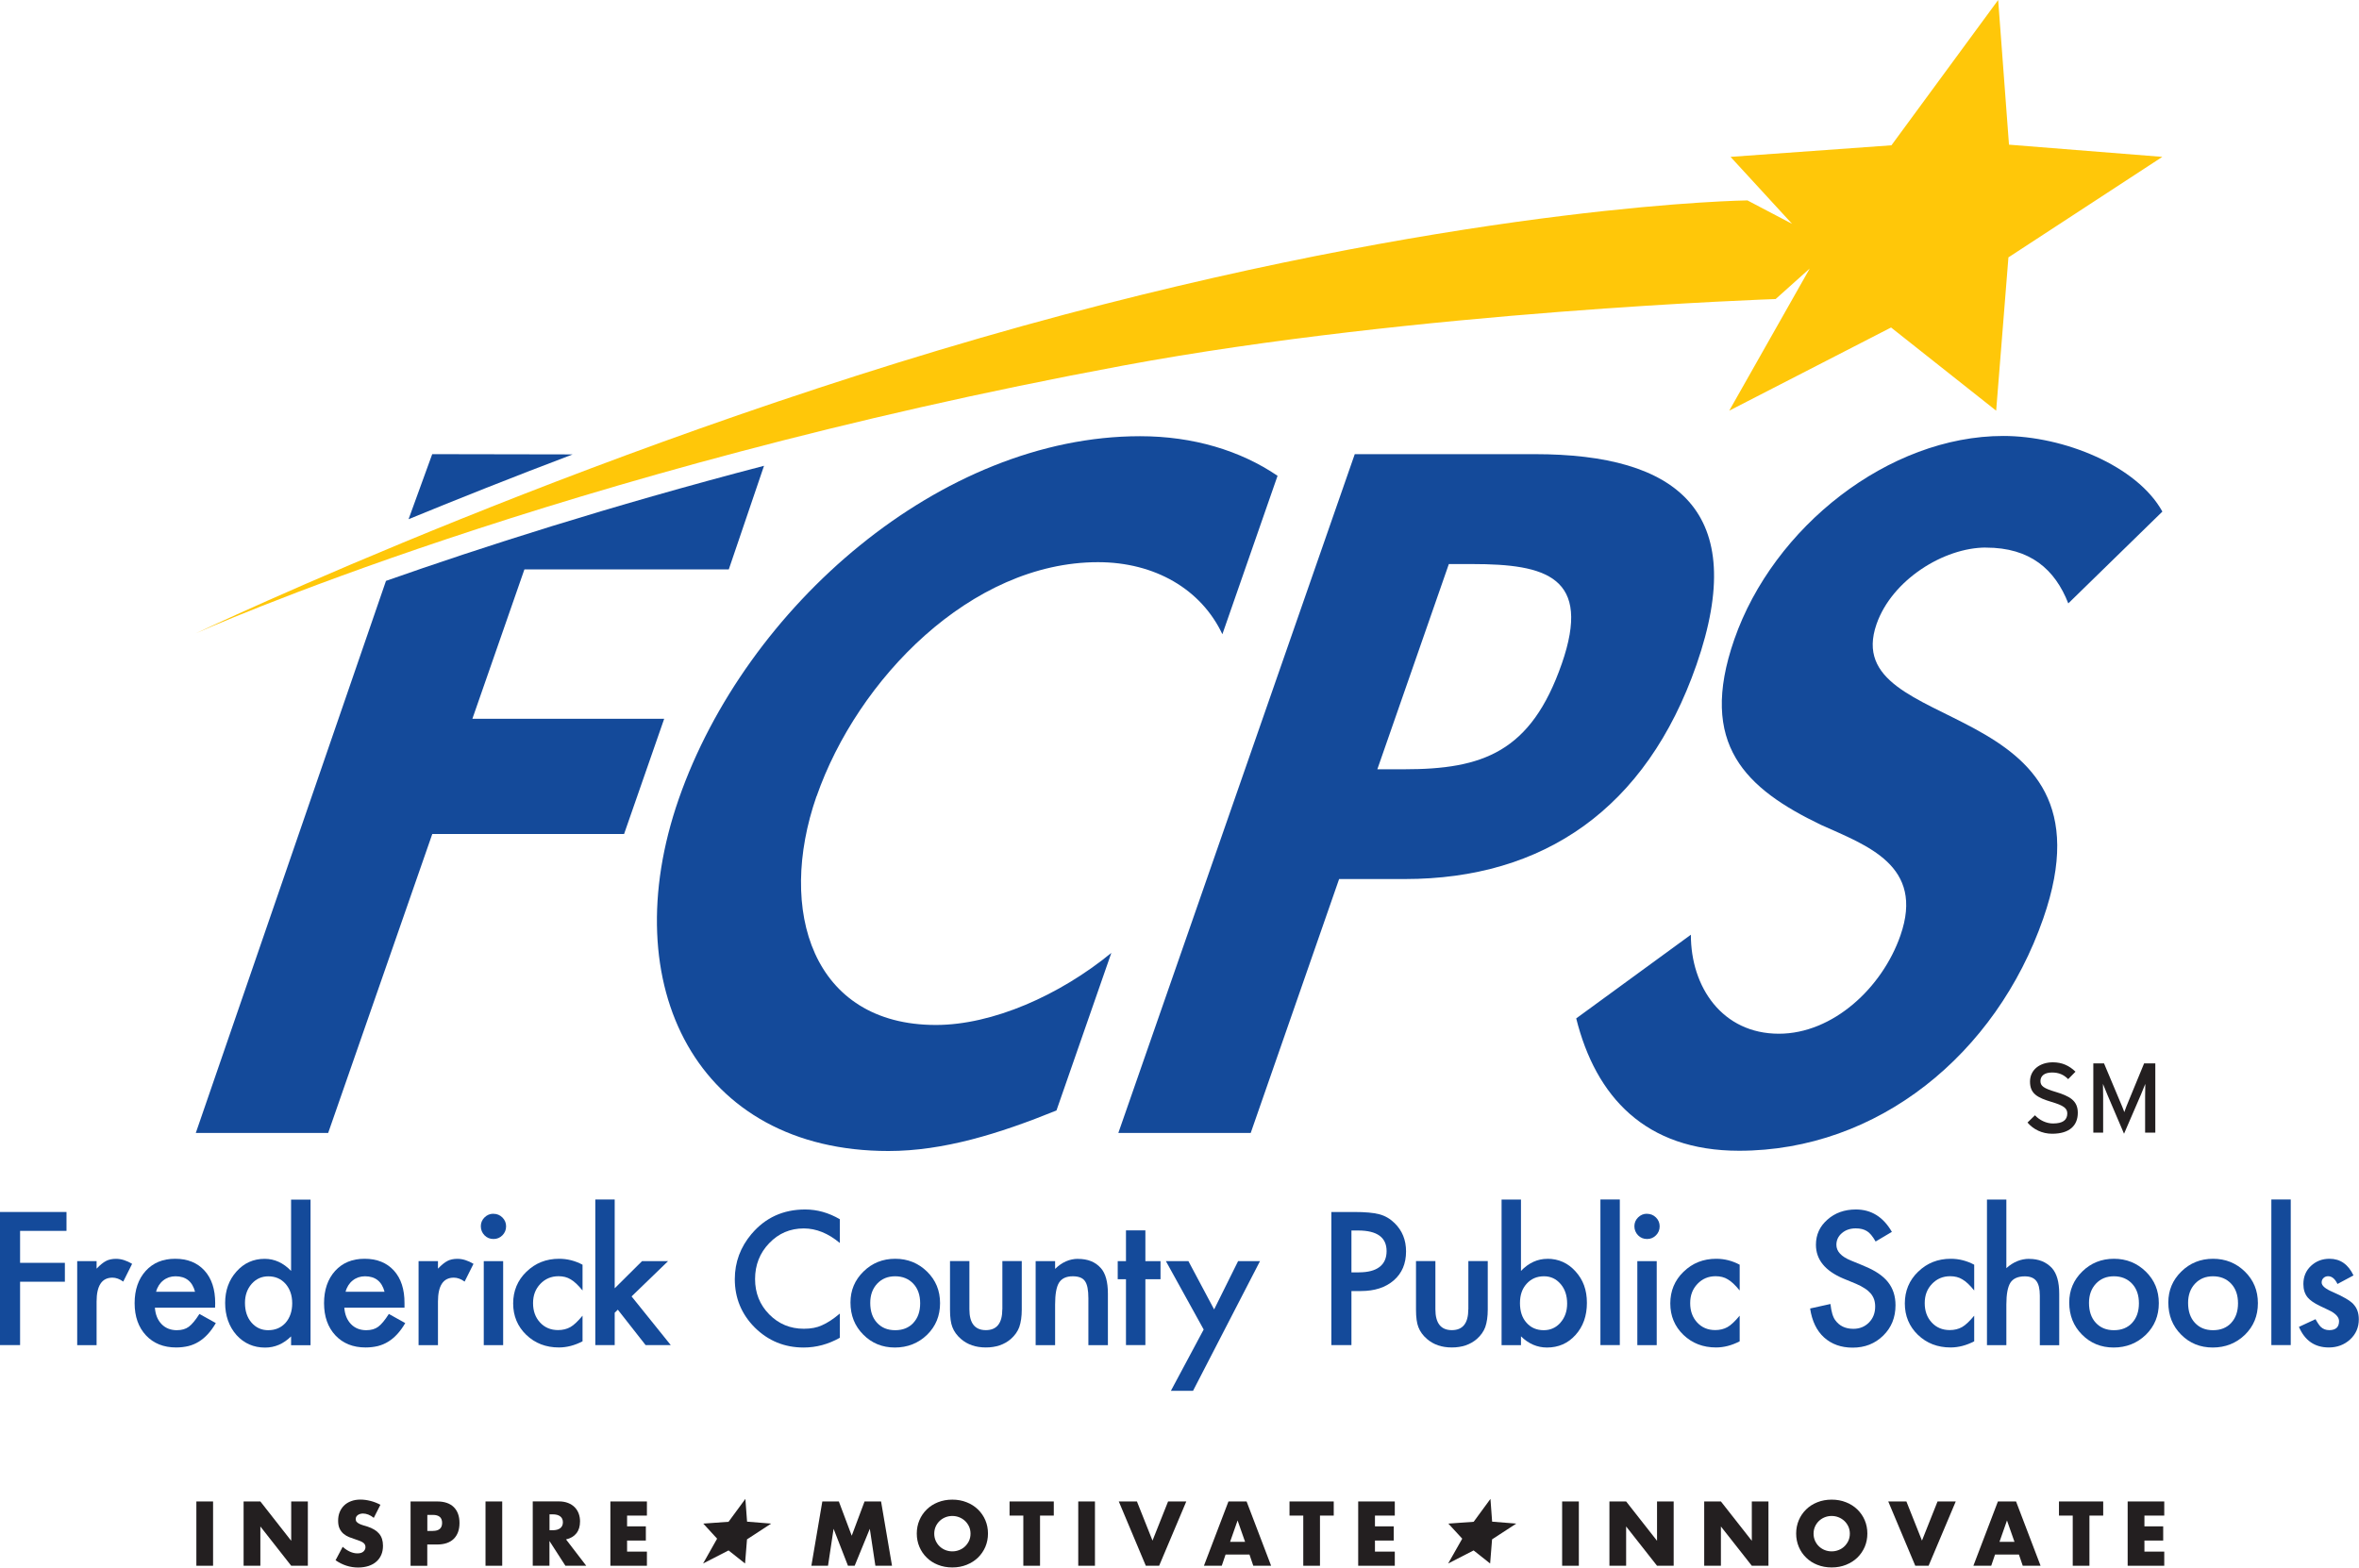
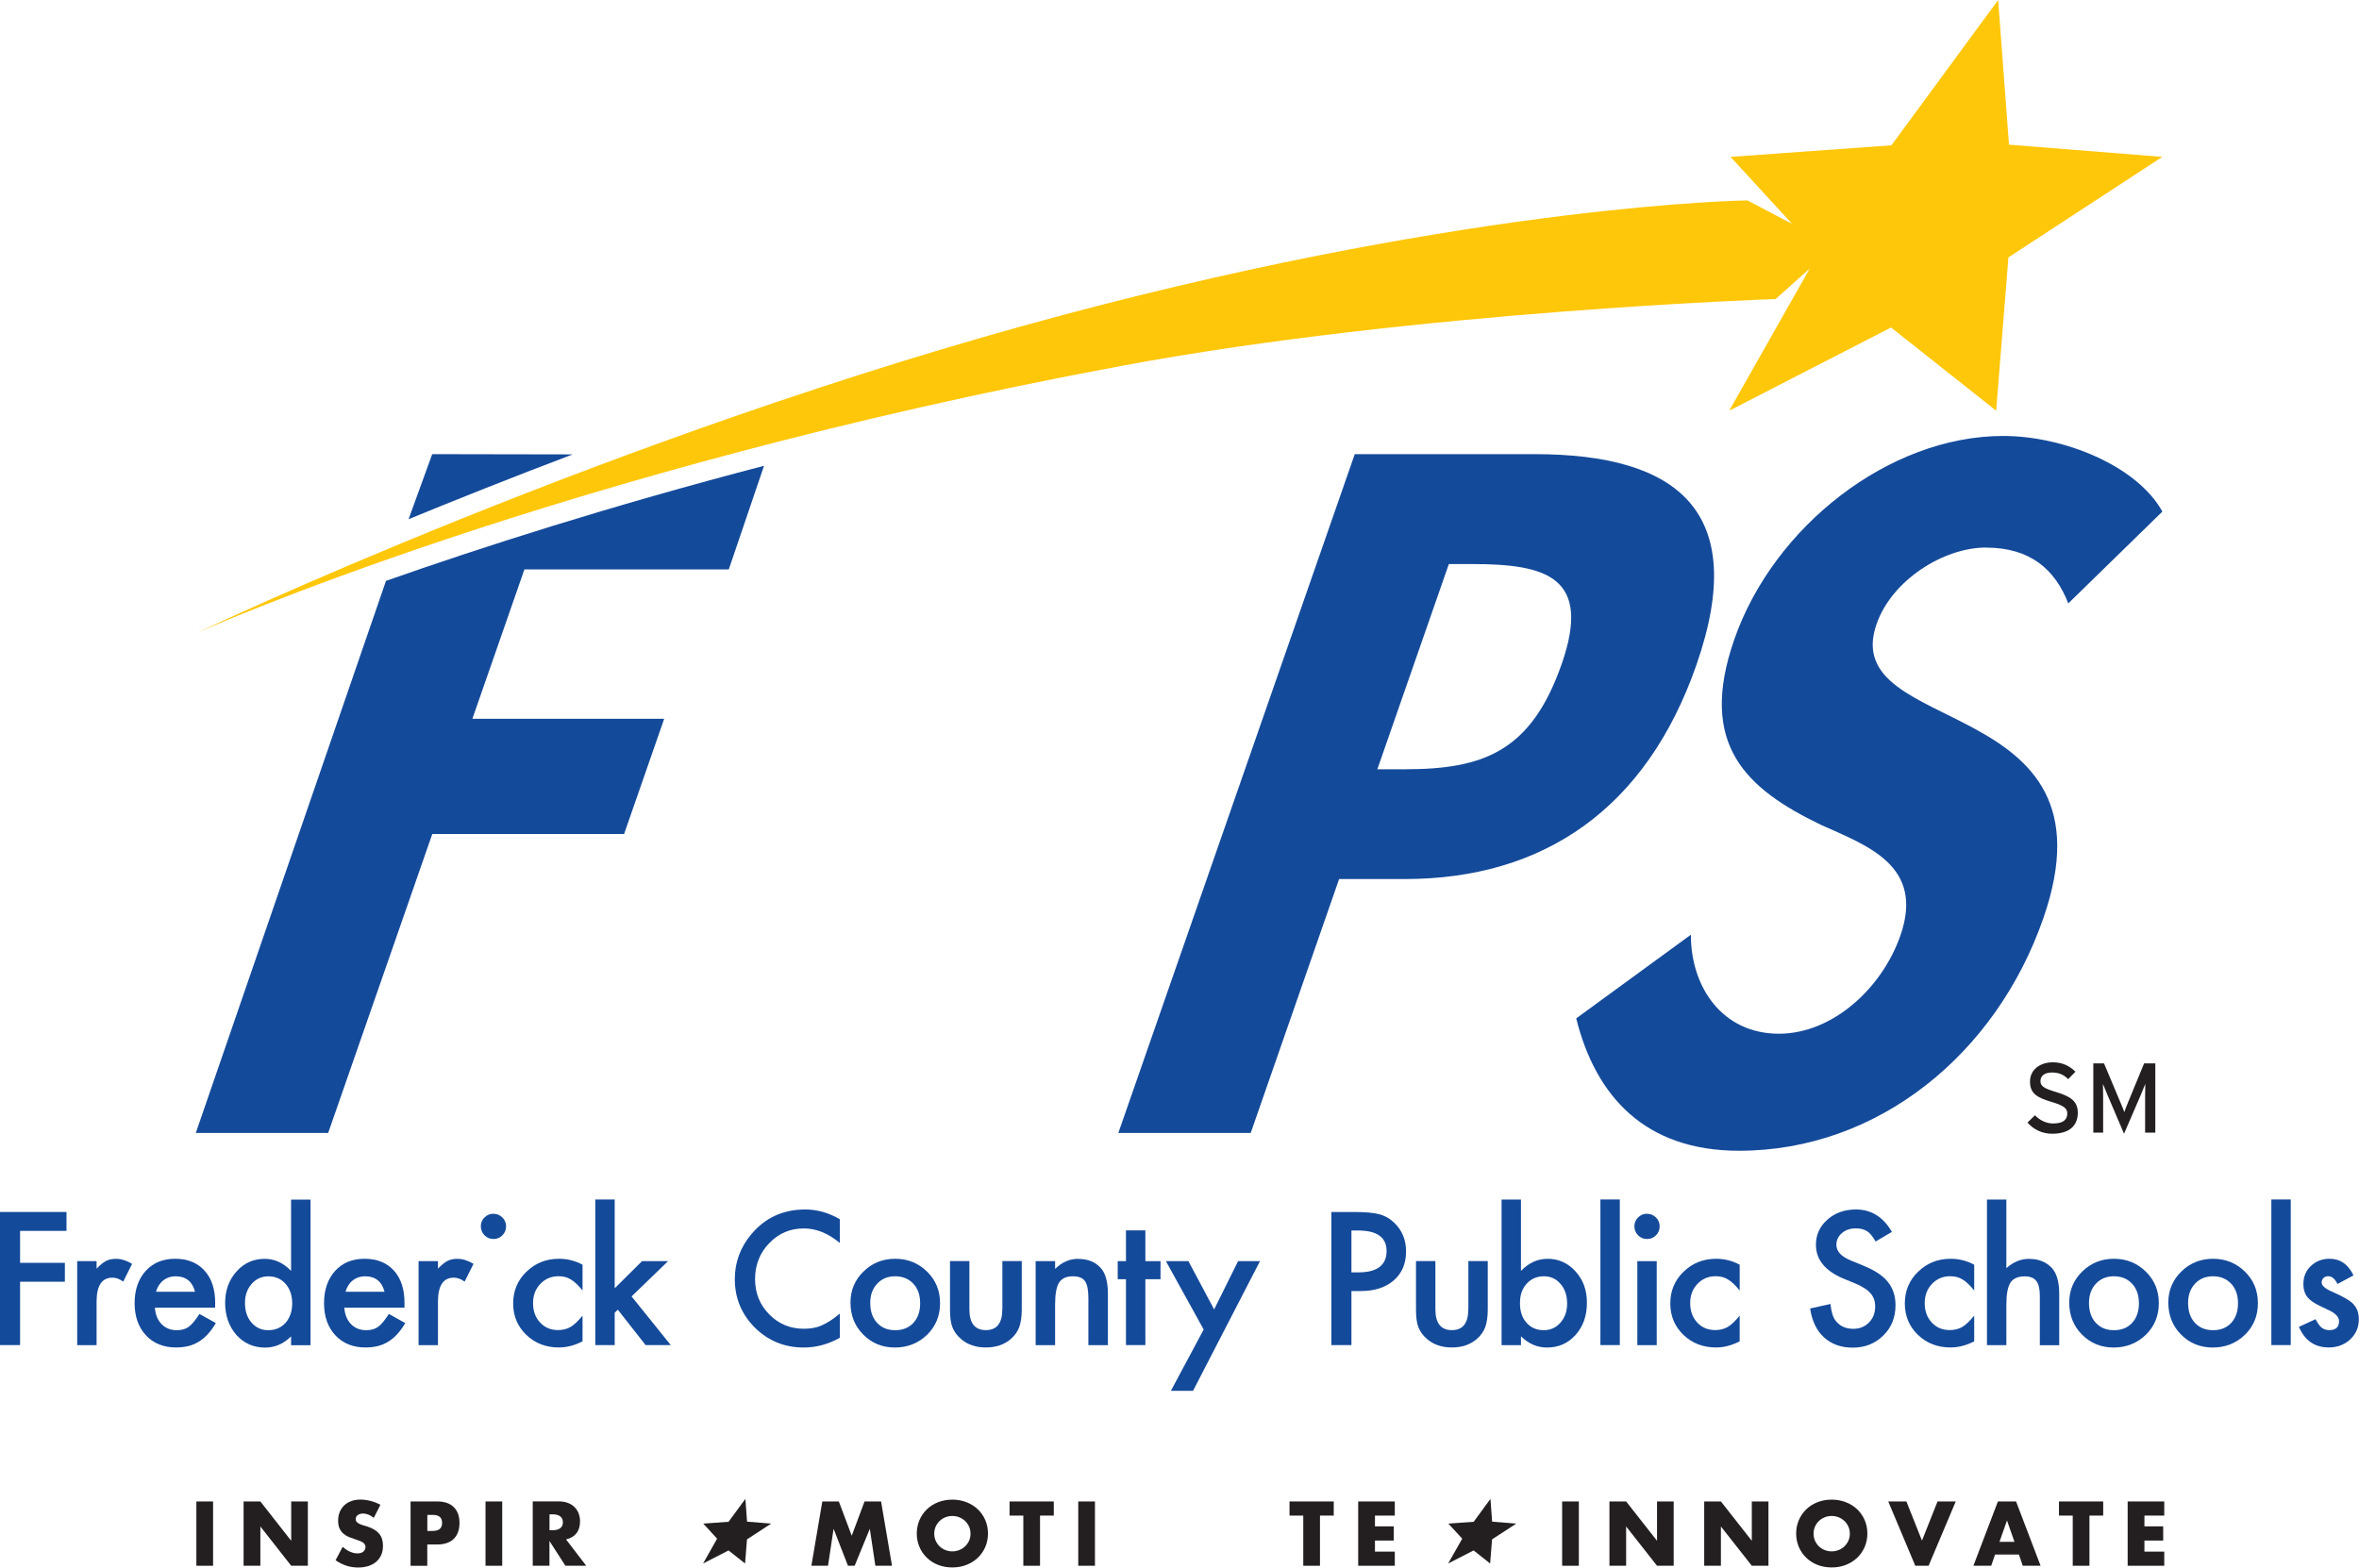
<svg xmlns="http://www.w3.org/2000/svg" id="White_BG" data-name="White BG" viewBox="0 0 377.09 250.62">
  <defs>
    <style>
      .cls-1 {
        fill: #231f20;
      }

      .cls-2 {
        fill: #ffc709;
      }

      .cls-3 {
        fill: #144a9a;
      }
    </style>
  </defs>
  <g id="Service_Mark" data-name="Service Mark">
    <path class="cls-1" d="M344.51,170.01h-1.77l-2.43,5.9c-.27.65-.59,1.44-.74,1.9-.14-.46-.49-1.26-.76-1.9l-2.48-5.9h-1.71v11.07h1.57v-5.85c0-.66-.02-1.63-.03-1.94.13.32.44,1.11.71,1.74l2.66,6.23,2.69-6.23c.27-.63.58-1.42.71-1.74-.02.32-.03,1.28-.03,1.94v5.85h1.63v-11.07ZM328.59,174.57c-1.91-.57-2.42-.95-2.42-1.72s.55-1.38,1.85-1.38c1.09,0,1.88.35,2.58,1.06l1.17-1.19c-.98-.95-2.12-1.5-3.62-1.5-2.04,0-3.65,1.17-3.65,3.08s1.12,2.56,3.46,3.26c1.85.55,2.5.98,2.5,1.83,0,1.08-.74,1.61-2.29,1.61-1.04,0-2.13-.51-2.88-1.31l-1.19,1.16c.93,1.09,2.33,1.79,3.94,1.79,2.83,0,4.1-1.36,4.1-3.35s-1.36-2.67-3.54-3.34" />
  </g>
  <g id="Tagline">
    <rect class="cls-1" x="31.39" y="240.05" width="2.67" height="10.28" />
    <polygon class="cls-1" points="46.55 246.34 41.62 240.05 38.94 240.05 38.94 250.33 41.62 250.33 41.62 244.05 46.55 250.33 49.21 250.33 49.21 240.05 46.55 240.05 46.55 246.34" />
    <path class="cls-1" d="M58.71,244.06c-.22-.08-.44-.14-.66-.2-.22-.07-.42-.14-.6-.23-.18-.09-.32-.19-.43-.31-.11-.11-.16-.27-.16-.45,0-.26.11-.48.33-.64.22-.16.5-.25.85-.25.27,0,.55.06.84.17.29.11.58.29.87.52l1.06-2.09c-.51-.27-1.04-.48-1.6-.62-.56-.14-1.09-.21-1.6-.21-.55,0-1.04.08-1.48.25-.44.16-.81.39-1.12.69-.31.3-.54.65-.71,1.06-.17.41-.25.87-.25,1.38s.08.93.24,1.26c.16.34.37.61.63.83.26.22.56.39.89.53.33.13.67.25,1.01.36.29.1.54.19.75.27.2.08.37.17.5.27.13.1.22.2.27.32.06.11.08.25.08.4,0,.25-.11.48-.32.68-.21.2-.54.3-.97.3-.38,0-.77-.09-1.16-.26-.39-.17-.79-.43-1.19-.79l-1.14,2.15c1.11.77,2.31,1.16,3.61,1.16.63,0,1.19-.09,1.68-.25.5-.17.91-.4,1.25-.71.34-.3.6-.67.78-1.1.18-.43.26-.9.26-1.43,0-.78-.2-1.42-.6-1.9-.4-.49-1.04-.88-1.92-1.17Z" />
    <path class="cls-1" d="M69.89,240.05h-4.26v10.29h2.67v-3.41h1.58c1.15,0,2.04-.3,2.65-.9.61-.6.92-1.45.92-2.54s-.31-1.94-.92-2.54c-.61-.6-1.5-.9-2.65-.9ZM69.2,244.77h-.89v-2.57h.89c.98,0,1.47.43,1.47,1.28s-.49,1.28-1.47,1.28Z" />
    <rect class="cls-1" x="77.61" y="240.05" width="2.67" height="10.28" />
    <path class="cls-1" d="M92.16,245.13c.37-.49.56-1.12.56-1.9,0-.44-.07-.84-.21-1.23-.14-.38-.35-.72-.63-1.01-.28-.29-.63-.52-1.06-.69-.43-.17-.93-.26-1.5-.26h-4.16v10.29h2.67v-3.96l2.55,3.96h3.33l-3.23-4.21c.74-.17,1.29-.5,1.67-.99ZM89.56,244.32c-.28.22-.68.33-1.21.33h-.51v-2.54h.51c.53,0,.93.11,1.21.33.28.22.42.53.42.94s-.14.72-.42.94Z" />
-     <polygon class="cls-1" points="97.57 250.33 103.41 250.33 103.41 248.07 100.24 248.07 100.24 246.3 103.24 246.3 103.24 244.03 100.24 244.03 100.24 242.31 103.41 242.31 103.41 240.05 97.57 240.05 97.57 250.33" />
    <polygon class="cls-1" points="138.2 240.05 136.15 245.53 134.09 240.05 131.45 240.05 129.7 250.33 132.36 250.33 133.25 244.42 135.55 250.33 136.62 250.33 139.04 244.42 139.93 250.33 142.59 250.33 140.84 240.05 138.2 240.05" />
    <path class="cls-1" d="M156.33,241.33c-.51-.49-1.11-.88-1.81-1.15-.7-.28-1.46-.42-2.29-.42s-1.6.14-2.3.42c-.7.28-1.29.66-1.79,1.15-.5.49-.89,1.06-1.17,1.72s-.42,1.37-.42,2.13.14,1.47.42,2.13c.28.66.67,1.23,1.17,1.72.5.49,1.1.88,1.79,1.15.7.28,1.46.42,2.3.42s1.59-.14,2.29-.42c.7-.28,1.3-.66,1.81-1.15.5-.49.9-1.07,1.18-1.72.28-.66.42-1.37.42-2.13s-.14-1.47-.42-2.13c-.28-.66-.68-1.23-1.18-1.72ZM154.91,246.33c-.16.34-.37.64-.64.9-.27.26-.57.45-.93.59-.35.14-.72.21-1.11.21s-.76-.07-1.11-.21c-.35-.14-.66-.34-.92-.59-.27-.25-.47-.56-.63-.9-.15-.35-.23-.73-.23-1.13s.08-.79.23-1.13.36-.64.63-.9c.26-.25.57-.45.92-.59.35-.14.72-.21,1.11-.21s.76.07,1.11.21c.35.14.66.34.93.59.27.26.48.56.64.9.15.34.23.72.23,1.13s-.08.78-.23,1.13Z" />
    <polygon class="cls-1" points="161.38 242.31 163.58 242.31 163.58 250.33 166.25 250.33 166.25 242.31 168.45 242.31 168.45 240.05 161.38 240.05 161.38 242.31" />
    <rect class="cls-1" x="172.36" y="240.05" width="2.67" height="10.28" />
-     <polygon class="cls-1" points="184.23 246.31 181.74 240.05 178.84 240.05 183.16 250.33 185.29 250.33 189.63 240.05 186.72 240.05 184.23 246.31" />
-     <path class="cls-1" d="M196.37,240.05l-3.92,10.28h2.85l.61-1.79h3.82l.61,1.79h2.85l-3.92-10.28h-2.92ZM196.63,246.51l1.2-3.42,1.2,3.42h-2.4Z" />
    <polygon class="cls-1" points="206.13 242.31 208.33 242.31 208.33 250.33 211 250.33 211 242.31 213.2 242.31 213.2 240.05 206.13 240.05 206.13 242.31" />
    <polygon class="cls-1" points="217.11 250.33 222.96 250.33 222.96 248.07 219.79 248.07 219.79 246.3 222.79 246.3 222.79 244.03 219.79 244.03 219.79 242.31 222.96 242.31 222.96 240.05 217.11 240.05 217.11 250.33" />
    <rect class="cls-1" x="249.71" y="240.05" width="2.67" height="10.28" />
    <polygon class="cls-1" points="264.88 246.34 259.94 240.05 257.27 240.05 257.27 250.33 259.94 250.33 259.94 244.05 264.88 250.33 267.54 250.33 267.54 240.05 264.88 240.05 264.88 246.34" />
    <polygon class="cls-1" points="280.03 246.34 275.09 240.05 272.42 240.05 272.42 250.33 275.09 250.33 275.09 244.05 280.03 250.33 282.69 250.33 282.69 240.05 280.03 240.05 280.03 246.34" />
    <path class="cls-1" d="M296.9,241.33c-.51-.49-1.11-.88-1.81-1.15-.7-.28-1.46-.42-2.29-.42s-1.6.14-2.3.42c-.7.28-1.29.66-1.79,1.15-.5.49-.89,1.06-1.17,1.72s-.42,1.37-.42,2.13.14,1.47.42,2.13c.28.66.67,1.23,1.17,1.72.5.49,1.1.88,1.79,1.15.7.28,1.46.42,2.3.42s1.59-.14,2.29-.42c.7-.28,1.3-.66,1.81-1.15.5-.49.9-1.07,1.18-1.72.28-.66.42-1.37.42-2.13s-.14-1.47-.42-2.13c-.28-.66-.68-1.23-1.18-1.72ZM295.47,246.33c-.16.34-.37.64-.64.9-.27.26-.57.45-.93.59-.35.14-.72.21-1.11.21s-.76-.07-1.11-.21c-.35-.14-.66-.34-.92-.59-.27-.25-.47-.56-.63-.9-.15-.35-.23-.73-.23-1.13s.08-.79.23-1.13.36-.64.63-.9c.26-.25.57-.45.92-.59.35-.14.72-.21,1.11-.21s.76.07,1.11.21c.35.14.66.34.93.59.27.26.48.56.64.9.15.34.23.72.23,1.13s-.08.78-.23,1.13Z" />
    <polygon class="cls-1" points="307.23 246.31 304.74 240.05 301.84 240.05 306.16 250.33 308.29 250.33 312.63 240.05 309.72 240.05 307.23 246.31" />
    <path class="cls-1" d="M319.37,240.05l-3.92,10.28h2.85l.61-1.79h3.82l.61,1.79h2.85l-3.92-10.28h-2.92ZM319.62,246.51l1.2-3.42,1.2,3.42h-2.4Z" />
    <polygon class="cls-1" points="329.13 242.31 331.33 242.31 331.33 250.33 334 250.33 334 242.31 336.2 242.31 336.2 240.05 329.13 240.05 329.13 242.31" />
    <polygon class="cls-1" points="345.96 242.31 345.96 240.05 340.11 240.05 340.11 250.33 345.96 250.33 345.96 248.07 342.79 248.07 342.79 246.3 345.79 246.3 345.79 244.03 342.79 244.03 342.79 242.31 345.96 242.31" />
    <polygon class="cls-1" points="119.15 239.64 116.46 243.3 112.42 243.59 114.63 246 112.39 249.97 116.46 247.88 119.1 249.97 119.41 246.11 123.27 243.59 119.42 243.28 119.15 239.64" />
    <polygon class="cls-1" points="238.25 239.64 235.57 243.3 231.52 243.59 233.74 246 231.49 249.97 235.56 247.88 238.2 249.97 238.51 246.11 242.38 243.59 238.52 243.28 238.25 239.64" />
  </g>
  <g id="Wordmark">
    <polygon class="cls-3" points="0 215.05 3.21 215.05 3.21 204.92 10.37 204.92 10.37 201.9 3.21 201.9 3.21 196.79 10.63 196.79 10.63 193.77 0 193.77 0 215.05" />
    <path class="cls-3" d="M16.96,201.6c-.44.22-.95.63-1.52,1.23v-1.2h-3.1v13.43h3.1v-6.96c0-2.55.84-3.83,2.54-3.83.56,0,1.14.21,1.72.63l1.42-2.84c-.89-.53-1.74-.8-2.57-.8-.61,0-1.15.11-1.6.34Z" />
    <path class="cls-3" d="M30.18,212.12c-.5.37-1.14.55-1.91.55-.99,0-1.81-.32-2.44-.97-.63-.65-.99-1.53-1.07-2.63h9.62l.02-.73c0-2.21-.57-3.95-1.71-5.2-1.15-1.26-2.71-1.89-4.69-1.89s-3.53.65-4.71,1.94c-1.18,1.31-1.77,3.03-1.77,5.16s.61,3.86,1.82,5.15c1.21,1.29,2.82,1.93,4.82,1.93.7,0,1.34-.08,1.94-.22.6-.15,1.15-.38,1.67-.7.52-.32,1-.72,1.45-1.21.45-.49.88-1.08,1.28-1.77l-2.62-1.46c-.63.99-1.2,1.68-1.69,2.04ZM25.39,205.5c.19-.3.42-.56.7-.78.27-.22.57-.38.9-.5.33-.11.68-.17,1.06-.17,1.66,0,2.7.83,3.13,2.48h-6.23c.1-.39.25-.73.44-1.03Z" />
    <path class="cls-3" d="M46.53,203.19c-1.24-1.29-2.65-1.93-4.22-1.93-1.81,0-3.31.68-4.51,2.03-1.2,1.34-1.81,3.02-1.81,5.02s.6,3.76,1.81,5.13c1.21,1.34,2.74,2.01,4.58,2.01,1.55,0,2.93-.59,4.15-1.79v1.41h3.11v-23.28h-3.11v11.41ZM45.66,211.48c-.71.79-1.64,1.19-2.79,1.19-1.08,0-1.97-.41-2.68-1.23-.69-.81-1.03-1.85-1.03-3.14,0-1.2.35-2.21,1.06-3.03.72-.81,1.61-1.21,2.67-1.21,1.13,0,2.05.4,2.76,1.2.71.82,1.06,1.86,1.06,3.11s-.35,2.3-1.06,3.12Z" />
    <path class="cls-3" d="M60.46,212.12c-.5.37-1.14.55-1.91.55-.99,0-1.81-.32-2.44-.97-.63-.65-.99-1.53-1.07-2.63h9.62v-.73c.01-2.21-.56-3.95-1.69-5.2-1.15-1.26-2.71-1.89-4.69-1.89s-3.53.65-4.71,1.94c-1.18,1.31-1.77,3.03-1.77,5.16s.61,3.86,1.82,5.15c1.21,1.29,2.82,1.93,4.82,1.93.7,0,1.34-.08,1.94-.22.6-.15,1.15-.38,1.67-.7.52-.32,1-.72,1.45-1.21.45-.49.88-1.08,1.28-1.77l-2.62-1.46c-.63.99-1.2,1.68-1.69,2.04ZM55.68,205.5c.19-.3.42-.56.7-.78.27-.22.57-.38.9-.5.33-.11.68-.17,1.06-.17,1.66,0,2.7.83,3.13,2.48h-6.23c.1-.39.25-.73.44-1.03Z" />
    <path class="cls-3" d="M71.53,201.6c-.44.22-.95.63-1.52,1.23v-1.2h-3.1v13.43h3.1v-6.96c0-2.55.84-3.83,2.54-3.83.56,0,1.14.21,1.72.63l1.42-2.84c-.89-.53-1.74-.8-2.57-.8-.61,0-1.15.11-1.6.34Z" />
    <path class="cls-3" d="M78.87,194.05c-.55,0-1.02.2-1.42.59-.39.39-.59.86-.59,1.41s.2,1.05.59,1.45c.39.4.87.59,1.44.59s1.03-.2,1.42-.59c.39-.39.59-.87.59-1.43s-.2-1.03-.59-1.42c-.39-.39-.87-.59-1.44-.59Z" />
-     <rect class="cls-3" x="77.33" y="201.63" width="3.1" height="13.43" />
    <path class="cls-3" d="M84.15,203.32c-1.42,1.38-2.12,3.07-2.12,5.07s.7,3.68,2.1,5.03c1.4,1.34,3.13,2.01,5.21,2.01,1.26,0,2.52-.33,3.78-.98v-4.1c-.75.9-1.39,1.51-1.94,1.82-.57.32-1.23.48-1.97.48-1.17,0-2.13-.4-2.88-1.21-.75-.81-1.12-1.84-1.12-3.1s.39-2.26,1.16-3.07,1.74-1.23,2.91-1.23c.75,0,1.39.16,1.94.5.56.32,1.19.91,1.9,1.78v-4.12c-1.18-.63-2.43-.95-3.75-.95-2.06,0-3.8.69-5.21,2.07Z" />
    <polygon class="cls-3" points="106.79 201.63 102.63 201.63 98.26 205.97 98.26 191.77 95.16 191.77 95.16 215.05 98.26 215.05 98.26 209.88 98.76 209.39 103.2 215.05 107.22 215.05 100.96 207.27 106.79 201.63" />
    <path class="cls-3" d="M120.15,197.26c-1.79,2.12-2.69,4.54-2.69,7.25,0,3.02,1.07,5.61,3.21,7.75,2.15,2.12,4.75,3.18,7.79,3.18,2.02,0,3.95-.52,5.79-1.56v-3.87c-.53.44-1.02.82-1.5,1.13s-.93.56-1.37.75c-.79.37-1.75.55-2.88.55-2.19,0-4.03-.77-5.54-2.3-1.51-1.53-2.26-3.42-2.26-5.65s.75-4.17,2.26-5.73c1.5-1.57,3.34-2.36,5.53-2.36,1.98,0,3.91.78,5.76,2.33v-3.8c-1.78-1.04-3.63-1.56-5.54-1.56-3.5,0-6.36,1.3-8.56,3.9Z" />
    <path class="cls-3" d="M143.1,201.25c-1.99,0-3.69.68-5.07,2.04-1.39,1.36-2.08,3.01-2.08,4.95,0,2.06.68,3.77,2.04,5.13,1.36,1.38,3.05,2.07,5.06,2.07s3.74-.68,5.14-2.03c1.39-1.36,2.08-3.04,2.08-5.06s-.69-3.68-2.07-5.04c-1.4-1.37-3.1-2.06-5.1-2.06ZM146.01,211.5c-.73.78-1.69,1.17-2.91,1.17s-2.17-.39-2.91-1.19c-.72-.78-1.08-1.84-1.08-3.18,0-1.25.37-2.27,1.1-3.06.74-.79,1.69-1.19,2.88-1.19s2.17.4,2.91,1.19c.73.78,1.09,1.83,1.09,3.13s-.36,2.35-1.09,3.13Z" />
    <path class="cls-3" d="M160.22,209.33c0,2.22-.88,3.33-2.63,3.33s-2.63-1.11-2.63-3.33v-7.71h-3.1v7.77c0,1.23.13,2.16.38,2.79.27.7.72,1.33,1.37,1.89,1.05.91,2.37,1.36,3.98,1.36s2.95-.45,4-1.36c.63-.56,1.08-1.19,1.34-1.89.27-.78.4-1.71.4-2.79v-7.77h-3.1v7.71Z" />
    <path class="cls-3" d="M172.33,201.26c-1.36,0-2.58.54-3.67,1.61v-1.24h-3.11v13.43h3.11v-6.48c0-1.67.21-2.84.63-3.51.43-.68,1.16-1.02,2.19-1.02.95,0,1.6.26,1.95.77.37.51.55,1.42.55,2.74v7.5h3.12v-8.23c0-1.89-.38-3.26-1.13-4.09-.87-.99-2.09-1.47-3.65-1.47Z" />
    <polygon class="cls-3" points="183.09 196.71 179.99 196.71 179.99 201.63 178.67 201.63 178.67 204.52 179.99 204.52 179.99 215.05 183.09 215.05 183.09 204.52 185.51 204.52 185.51 201.63 183.09 201.63 183.09 196.71" />
    <polygon class="cls-3" points="194.08 209.35 189.97 201.63 186.37 201.63 192.41 212.56 187.17 222.36 190.71 222.36 201.41 201.63 197.91 201.63 194.08 209.35" />
    <path class="cls-3" d="M220.5,194.14c-.91-.25-2.26-.37-4.04-.37h-3.64v21.28h3.21v-8.64h1.49c2.22,0,3.97-.57,5.28-1.71,1.31-1.14,1.96-2.68,1.96-4.63,0-1.82-.61-3.33-1.83-4.52-.7-.69-1.5-1.16-2.42-1.41ZM217.23,203.43h-1.2v-6.7h1.06c3.04,0,4.56,1.1,4.56,3.29s-1.47,3.4-4.42,3.4Z" />
    <path class="cls-3" d="M234.71,209.33c0,2.22-.88,3.33-2.63,3.33s-2.63-1.11-2.63-3.33v-7.71h-3.1v7.77c0,1.23.13,2.16.38,2.79.27.7.72,1.33,1.37,1.89,1.05.91,2.37,1.36,3.98,1.36s2.95-.45,4-1.36c.63-.56,1.08-1.19,1.34-1.89.27-.78.4-1.71.4-2.79v-7.77h-3.1v7.71Z" />
    <path class="cls-3" d="M247.35,201.26c-1.57,0-2.98.64-4.22,1.93v-11.41h-3.1v23.28h3.1v-1.41c1.22,1.2,2.61,1.79,4.16,1.79,1.84,0,3.36-.67,4.56-2.01,1.22-1.35,1.82-3.06,1.82-5.13s-.6-3.68-1.81-5.02c-1.21-1.35-2.71-2.03-4.52-2.03ZM249.44,211.47c-.71.8-1.6,1.2-2.67,1.2-1.14,0-2.06-.4-2.76-1.2-.7-.78-1.04-1.83-1.04-3.13s.35-2.3,1.06-3.09c.72-.8,1.64-1.2,2.78-1.2,1.07,0,1.95.41,2.66,1.24.7.81,1.04,1.86,1.04,3.14,0,1.21-.36,2.22-1.07,3.03Z" />
    <rect class="cls-3" x="255.83" y="191.77" width="3.1" height="23.28" />
    <path class="cls-3" d="M263.27,194.05c-.55,0-1.02.2-1.42.59-.39.39-.59.86-.59,1.41s.2,1.05.59,1.45c.39.4.87.59,1.44.59s1.03-.2,1.42-.59c.39-.39.59-.87.59-1.43s-.2-1.03-.59-1.42c-.39-.39-.87-.59-1.44-.59Z" />
    <rect class="cls-3" x="261.73" y="201.63" width="3.1" height="13.43" />
    <path class="cls-3" d="M269.12,203.32c-1.42,1.38-2.12,3.07-2.12,5.07s.7,3.68,2.1,5.03c1.4,1.34,3.13,2.01,5.21,2.01,1.26,0,2.52-.33,3.78-.98v-4.1c-.75.9-1.39,1.51-1.94,1.82-.57.32-1.23.48-1.97.48-1.17,0-2.13-.4-2.88-1.21-.75-.81-1.12-1.84-1.12-3.1s.39-2.26,1.16-3.07c.78-.82,1.74-1.23,2.91-1.23.75,0,1.39.16,1.94.5.56.32,1.19.91,1.9,1.78v-4.12c-1.18-.63-2.43-.95-3.75-.95-2.06,0-3.8.69-5.21,2.07Z" />
    <path class="cls-3" d="M297.99,202.4l-2.12-.87c-1.55-.63-2.32-1.47-2.32-2.51,0-.75.3-1.38.88-1.87.59-.51,1.33-.76,2.22-.76.73,0,1.32.15,1.78.44.44.26.91.81,1.39,1.66l2.6-1.54c-1.38-2.39-3.29-3.58-5.75-3.58-1.82,0-3.34.54-4.56,1.63-1.22,1.07-1.83,2.41-1.83,4.01,0,2.37,1.46,4.17,4.37,5.4l2.06.85c.53.23.99.47,1.38.73.39.25.7.52.95.81.24.29.42.61.54.95.11.34.17.72.17,1.14,0,1.03-.33,1.88-.99,2.55-.66.67-1.49,1.01-2.5,1.01-1.27,0-2.23-.46-2.89-1.38-.37-.48-.63-1.34-.77-2.59l-3.25.72c.3,1.99,1.03,3.53,2.22,4.62,1.21,1.09,2.73,1.64,4.58,1.64,1.95,0,3.58-.64,4.89-1.93,1.3-1.27,1.96-2.89,1.96-4.85,0-1.46-.4-2.69-1.2-3.7-.8-1.01-2.06-1.86-3.79-2.56Z" />
    <path class="cls-3" d="M306.61,203.32c-1.42,1.38-2.12,3.07-2.12,5.07s.7,3.68,2.1,5.03c1.4,1.34,3.13,2.01,5.21,2.01,1.26,0,2.52-.33,3.78-.98v-4.1c-.75.9-1.39,1.51-1.94,1.82-.57.32-1.23.48-1.97.48-1.17,0-2.13-.4-2.88-1.21-.75-.81-1.12-1.84-1.12-3.1s.39-2.26,1.16-3.07,1.74-1.23,2.91-1.23c.75,0,1.39.16,1.94.5.56.32,1.2.91,1.9,1.78v-4.12c-1.18-.63-2.43-.95-3.75-.95-2.06,0-3.8.69-5.21,2.07Z" />
    <path class="cls-3" d="M324.37,201.26c-1.33,0-2.55.5-3.65,1.49v-10.97h-3.1v23.28h3.1v-6.49c0-1.66.22-2.82.65-3.5.44-.67,1.21-1.01,2.29-1.01.85,0,1.46.24,1.84.73.38.48.57,1.26.57,2.34v7.94h3.1v-8.23c0-1.88-.39-3.24-1.16-4.1-.91-.98-2.12-1.47-3.64-1.47Z" />
    <path class="cls-3" d="M337.92,201.25c-1.99,0-3.69.68-5.07,2.04-1.39,1.36-2.08,3.01-2.08,4.95,0,2.06.68,3.77,2.04,5.13,1.36,1.38,3.05,2.07,5.06,2.07s3.74-.68,5.14-2.03c1.39-1.36,2.08-3.04,2.08-5.06s-.69-3.68-2.07-5.04c-1.4-1.37-3.1-2.06-5.1-2.06ZM340.83,211.5c-.73.78-1.69,1.17-2.91,1.17s-2.17-.39-2.91-1.19c-.72-.78-1.08-1.84-1.08-3.18,0-1.25.37-2.27,1.1-3.06.74-.79,1.69-1.19,2.88-1.19s2.17.4,2.91,1.19c.73.78,1.09,1.83,1.09,3.13s-.36,2.35-1.09,3.13Z" />
    <path class="cls-3" d="M353.76,201.25c-1.99,0-3.69.68-5.07,2.04-1.39,1.36-2.08,3.01-2.08,4.95,0,2.06.68,3.77,2.04,5.13,1.36,1.38,3.05,2.07,5.06,2.07s3.74-.68,5.14-2.03c1.39-1.36,2.08-3.04,2.08-5.06s-.69-3.68-2.07-5.04c-1.4-1.37-3.1-2.06-5.1-2.06ZM356.67,211.5c-.73.78-1.69,1.17-2.91,1.17s-2.17-.39-2.91-1.19c-.72-.78-1.08-1.84-1.08-3.18,0-1.25.37-2.27,1.1-3.06.74-.79,1.69-1.19,2.88-1.19s2.17.4,2.91,1.19c.73.78,1.09,1.83,1.09,3.13s-.36,2.35-1.09,3.13Z" />
    <rect class="cls-3" x="363.08" y="191.77" width="3.1" height="23.28" />
    <path class="cls-3" d="M376.23,208.53c-.57-.6-1.68-1.25-3.32-1.96-1.2-.51-1.79-1.01-1.79-1.53,0-.29.1-.54.3-.72.2-.19.45-.28.73-.28.6,0,1.1.41,1.5,1.24l2.56-1.37c-.84-1.77-2.12-2.66-3.83-2.66-1.17,0-2.16.38-2.98,1.15-.8.76-1.2,1.72-1.2,2.89,0,.88.23,1.6.7,2.16.37.44,1,.88,1.9,1.32.32.15.64.31.95.45.32.15.63.3.94.46.81.48,1.21.99,1.21,1.54,0,.96-.52,1.44-1.57,1.44-.53,0-.98-.17-1.35-.52-.19-.18-.48-.58-.84-1.23l-2.65,1.23c.94,2.19,2.53,3.29,4.78,3.29,1.31,0,2.43-.41,3.36-1.24.96-.87,1.43-1.96,1.43-3.25,0-1.01-.28-1.81-.85-2.41Z" />
  </g>
  <g id="Logotype">
-     <path class="cls-3" d="M130.54,127.3c6.52-18.71,24.69-37.42,44.98-37.42,9.07,0,16.49,4.32,19.88,11.52l8.82-25.33c-5.93-4.03-13.48-6.33-21.98-6.33-31.8,0-63.01,27.2-73.74,58-10.42,29.94,3.01,56.28,33.52,56.28,8.78,0,17.64-2.74,26.86-6.48l8.77-25.19c-8.26,6.77-18.98,11.52-28.05,11.52-19.72,0-25.44-18.28-19.08-36.56" />
    <path class="cls-3" d="M249.64,106.15c-4.91,14.1-12.63,16.84-25.15,16.84h-4.32l11.43-32.81h3.74c11.8,0,19.16,2.02,14.3,15.98M271.18,106.29c8.57-24.61-3.1-33.68-25.84-33.68h-28.78l-37.79,108.52h21.16l14.13-40.59h10.5c22.17,0,38.6-11.22,46.62-34.25" />
    <path class="cls-3" d="M69.09,72.61l-3.78,10.4c7.8-3.21,16.63-6.72,26.23-10.36l-22.45-.04Z" />
    <path class="cls-3" d="M75.51,114.92l8.32-23.89h32.67l5.63-16.56c-24.86,6.49-45.35,13.09-60.43,18.4l-30.4,88.26h21.16l16.64-47.79h30.66l6.41-18.42h-30.66Z" />
    <path class="cls-3" d="M317.46,87.55c7.05,0,11.03,3.46,13.16,8.92l15.04-14.68c-4.06-7.34-15.8-12.09-25.44-12.09-18.28,0-36.73,14.54-42.99,32.53-5.86,16.84,1.9,23.89,13.86,29.65,7.34,3.31,16.61,6.48,12.69,17.7-2.91,8.35-10.79,15.69-19.42,15.69-9.07,0-14.09-7.49-14.07-15.83l-18.33,13.38c3.13,12.53,11.06,21.16,26.03,21.16,22.17,0,41.06-15.4,48.63-37.14,12.68-36.41-33.02-28.78-26.65-47.06,2.46-7.06,10.73-12.24,17.5-12.24" />
  </g>
  <g id="Star">
    <path class="cls-2" d="M286.47,35.79l-9.84-10.71,25.72-1.85L319.41,0l1.73,23.13,24.51,1.95-24.6,16.07-1.96,24.51-16.8-13.3-25.87,13.3,12.87-22.73-5.45,4.88s-57.45,1.93-104.27,10.63C89.07,75.25,31.3,101.26,31.3,101.26c0,0,66.58-31.72,138.91-50.98,66.61-17.73,109.12-18.24,109.12-18.24l7.14,3.75Z" />
  </g>
</svg>